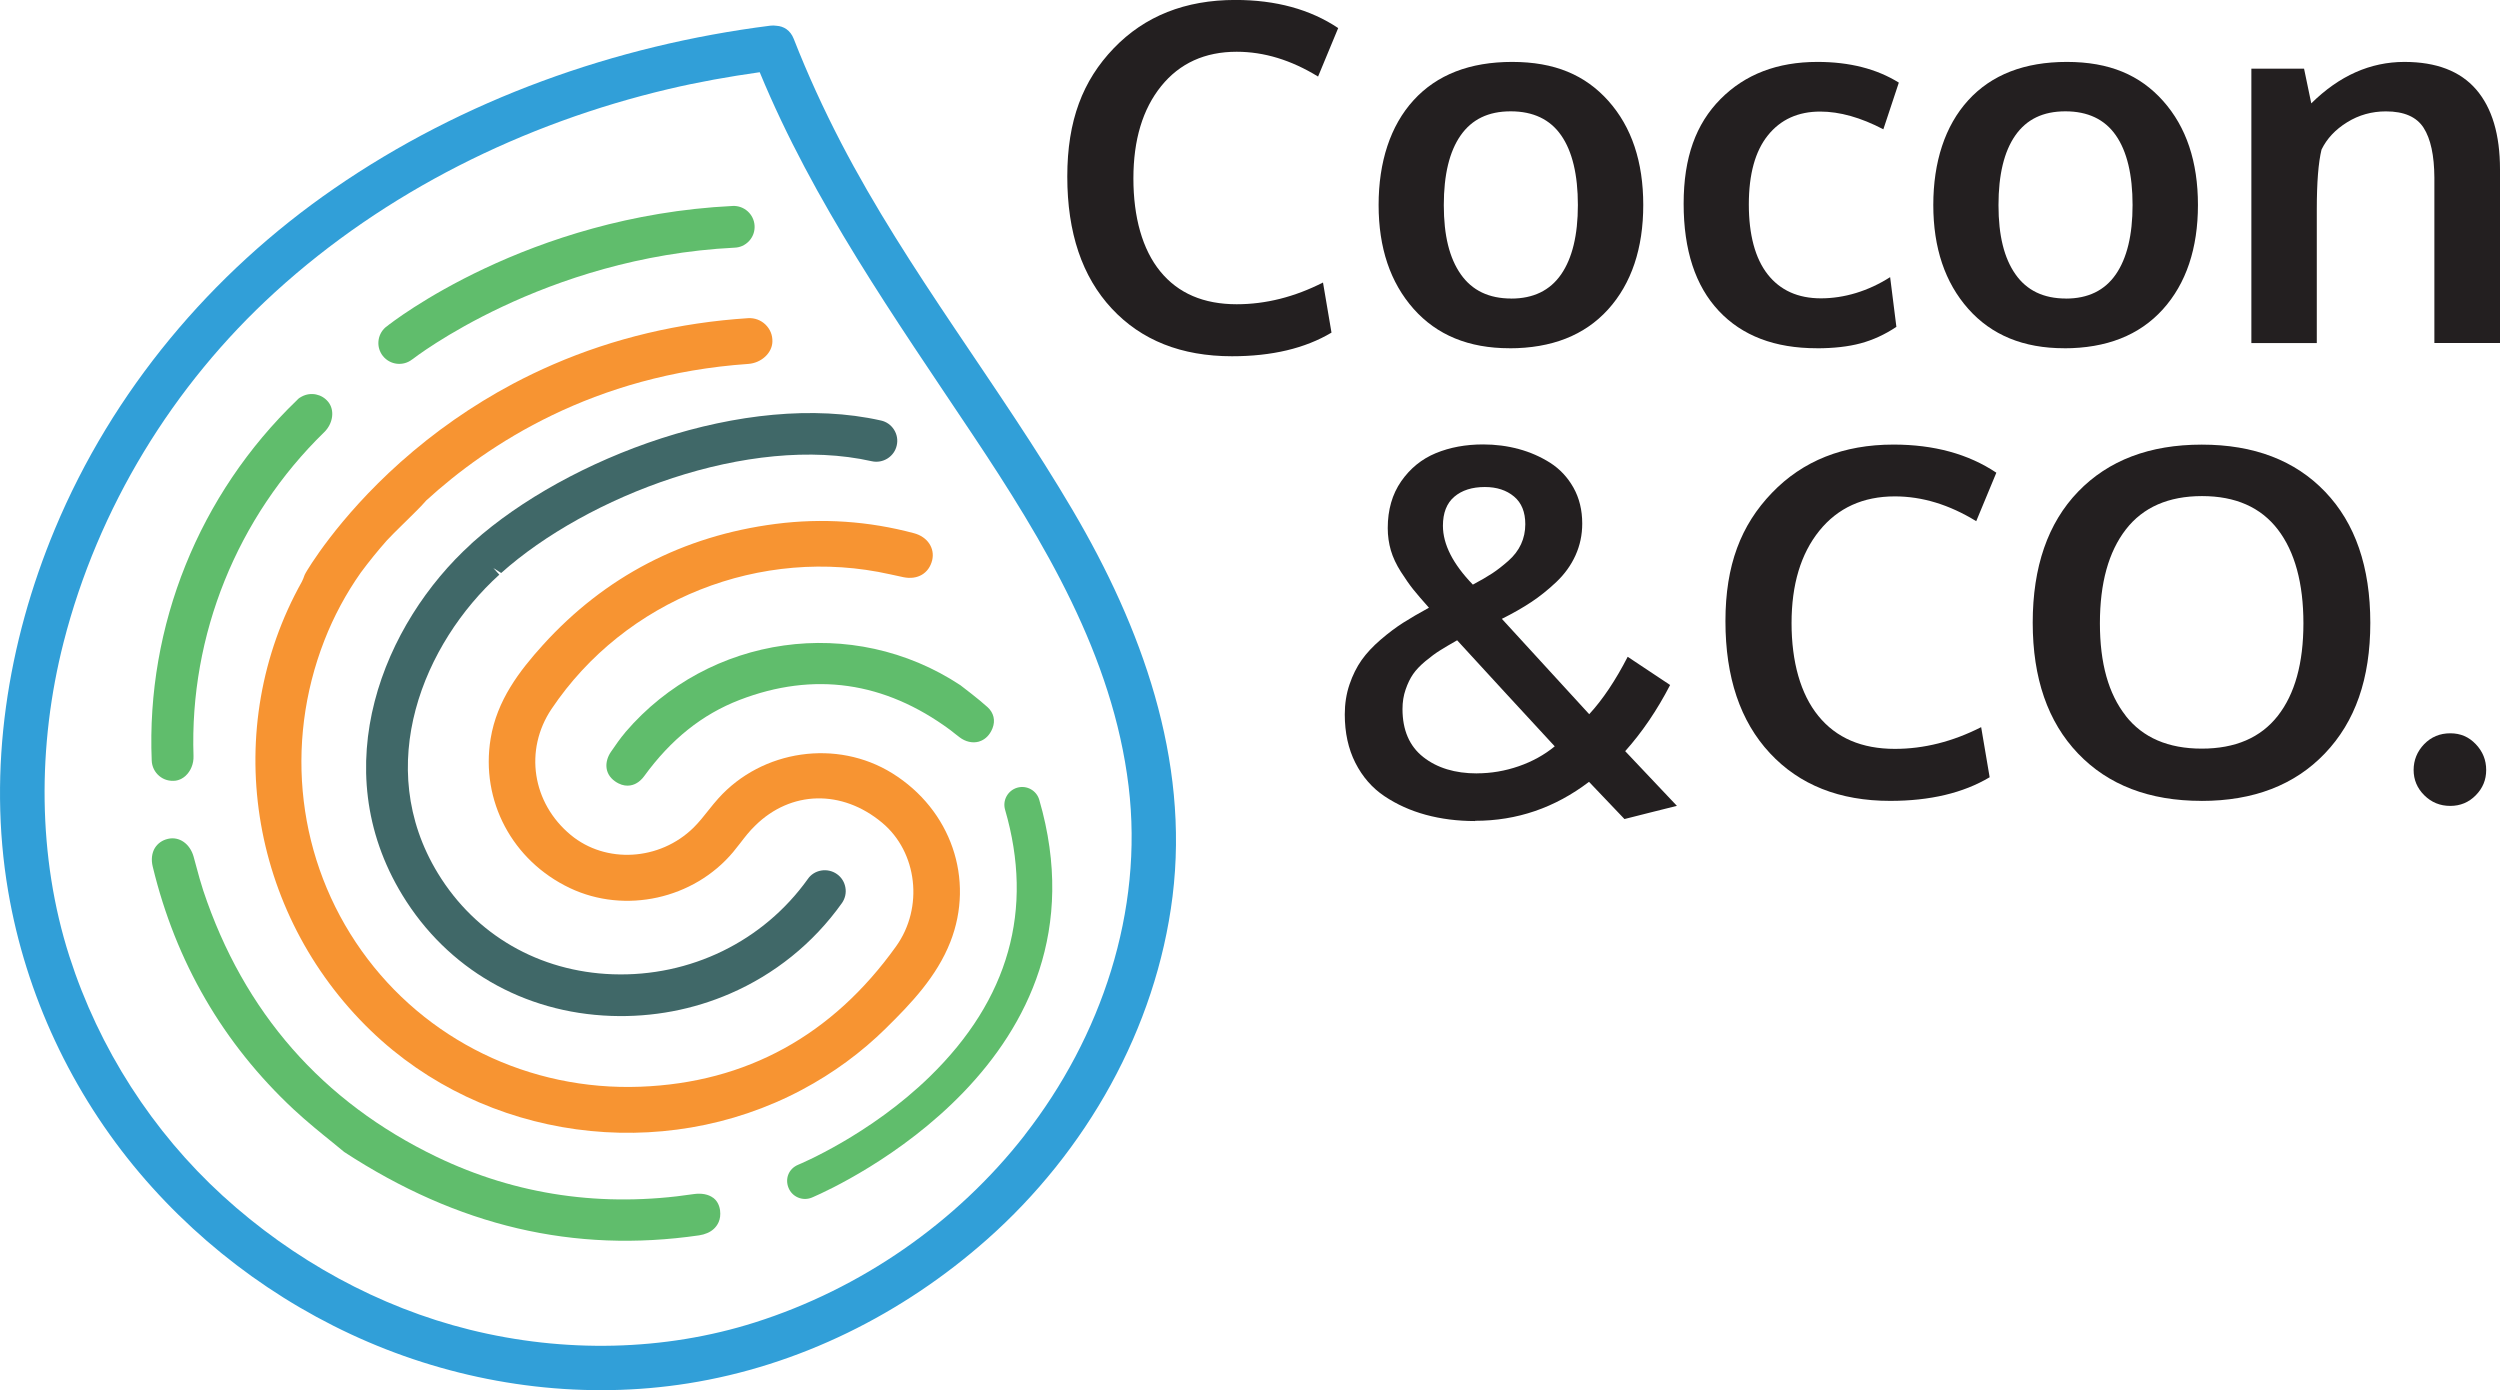
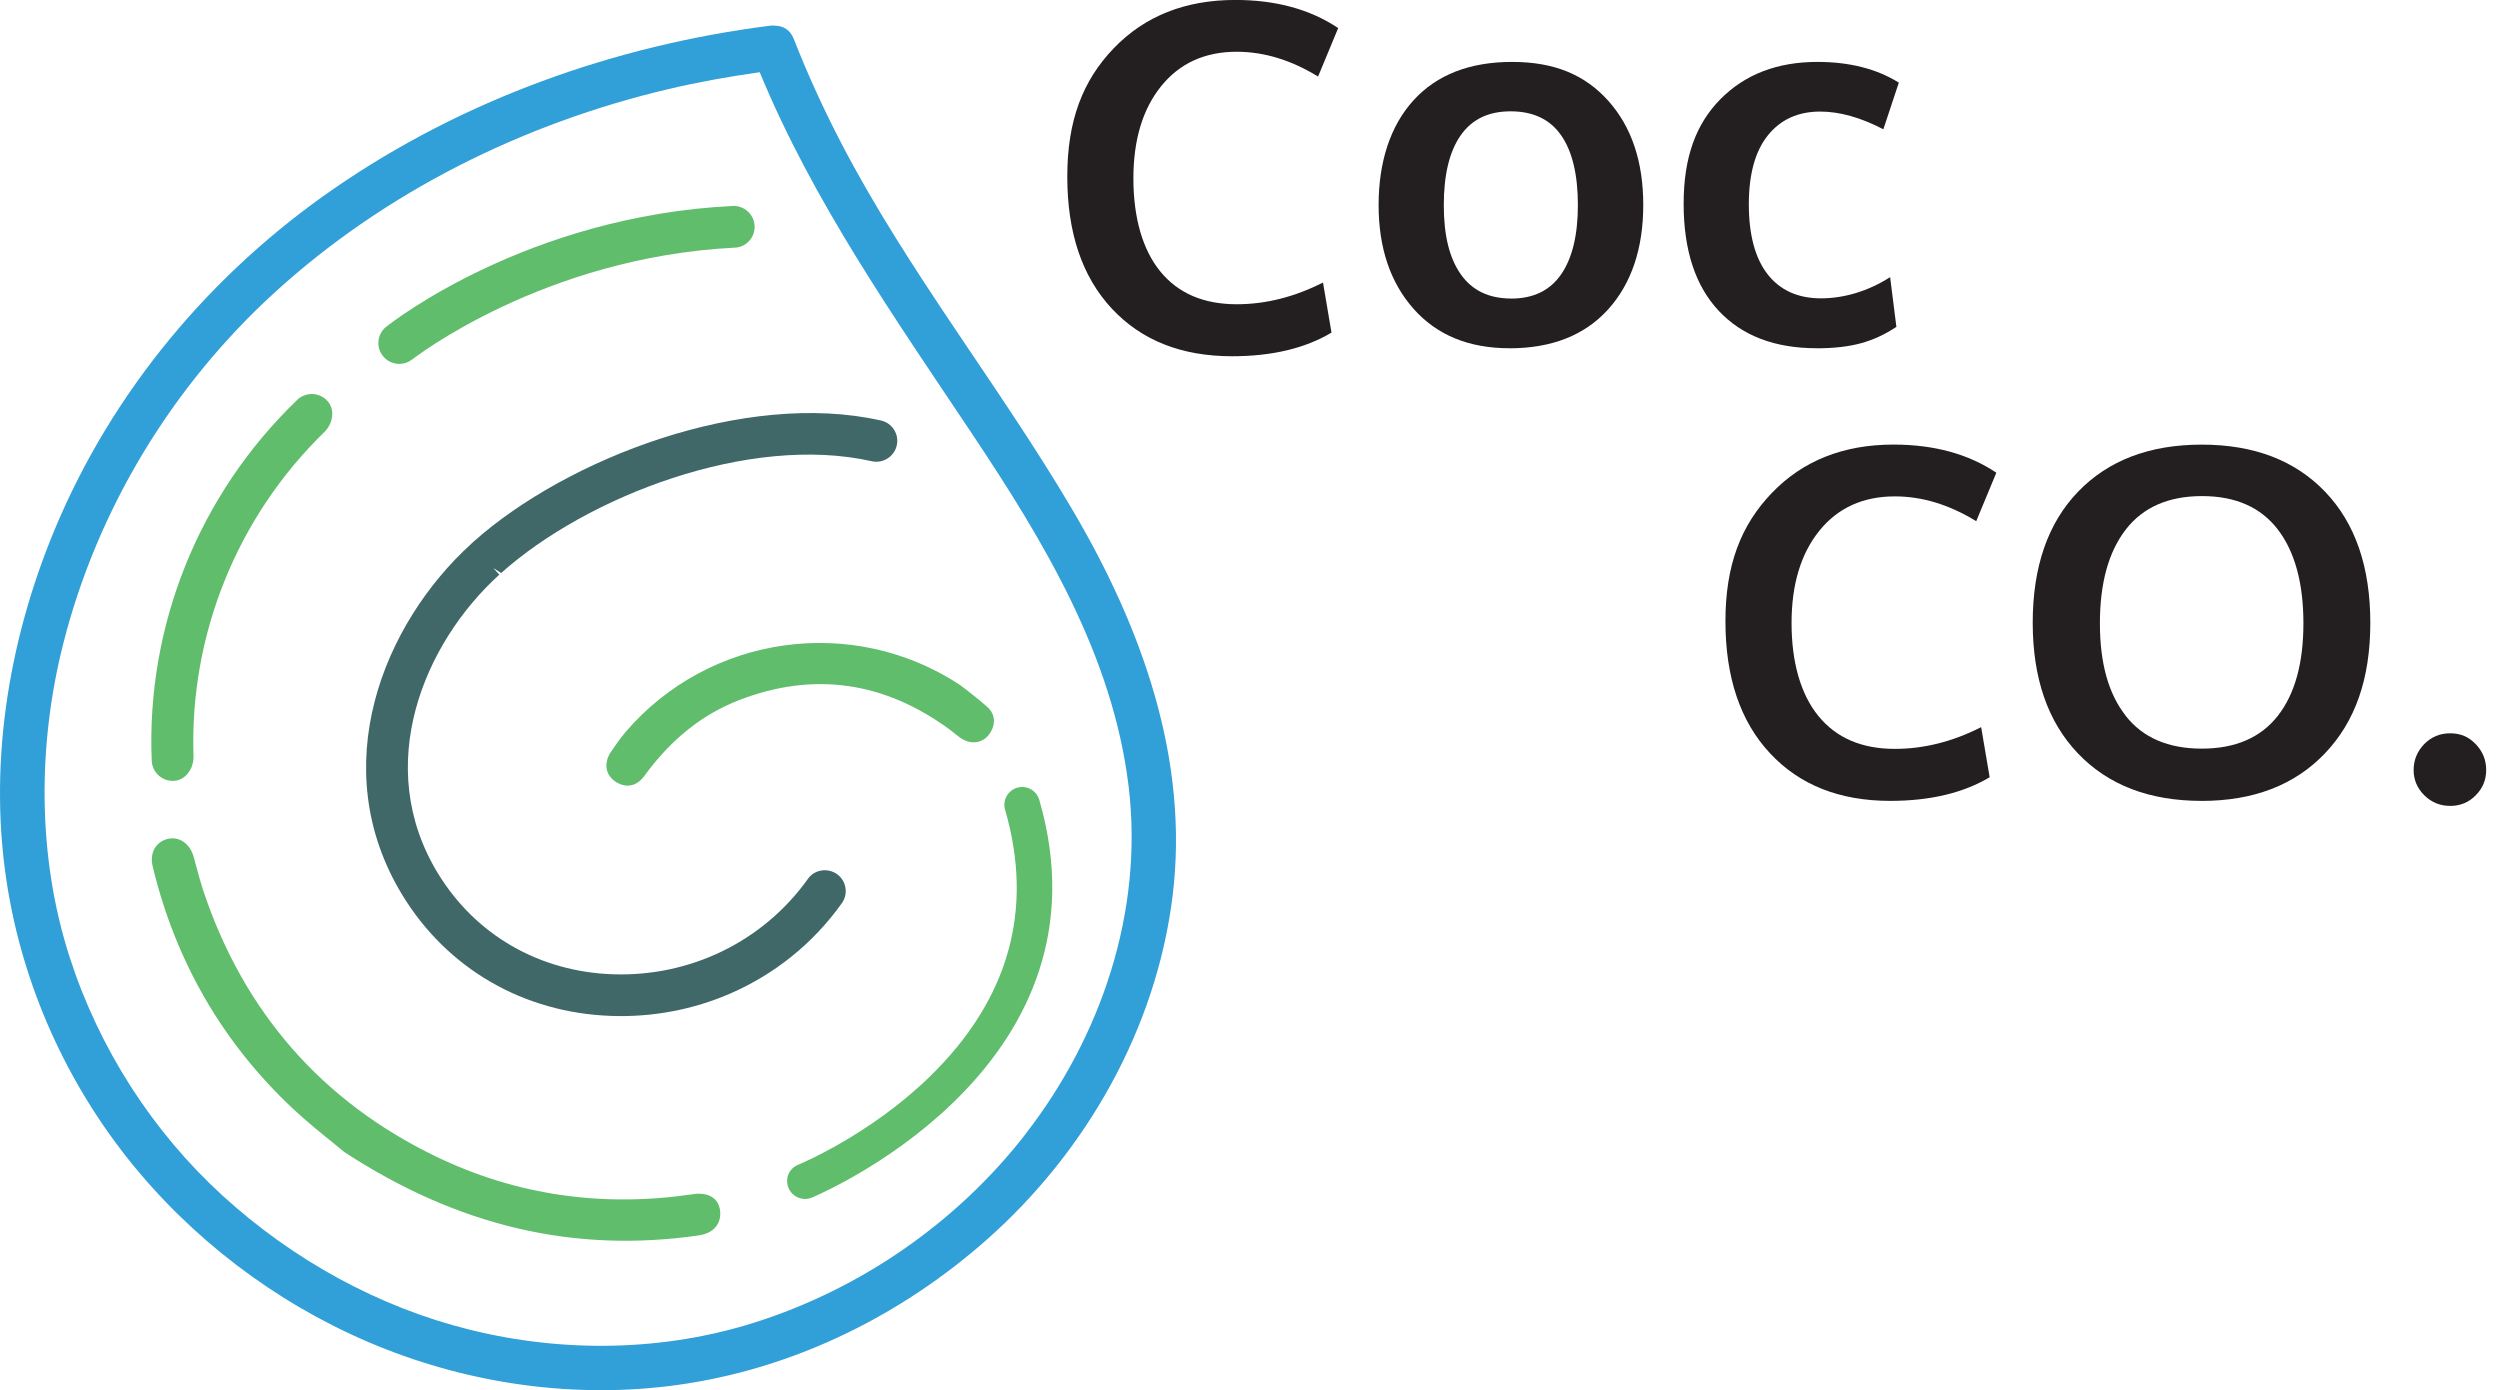
<svg xmlns="http://www.w3.org/2000/svg" id="Calque_2" data-name="Calque 2" viewBox="0 0 512 284.71">
  <defs>
    <style> .cls-1 { fill: #f79432; } .cls-2 { fill: #319fd8; } .cls-3 { fill: #231f20; } .cls-4 { fill: #406868; } .cls-5 { fill: #60bd6c; } </style>
  </defs>
  <g id="Calque_1-2" data-name="Calque 1">
    <g>
      <g>
        <path class="cls-3" d="m309.13,71.32c-8.32,0-14.86-2.69-19.63-8.07-4.77-5.39-7.16-12.47-7.16-21.27s2.39-16.22,7.16-21.45c4.77-5.23,11.51-7.85,20.2-7.85s14.95,2.67,19.71,8c4.75,5.34,7.13,12.44,7.13,21.3s-2.4,16.09-7.21,21.4c-4.81,5.3-11.54,7.95-20.2,7.95Zm.36-10.17c4.53,0,7.94-1.65,10.23-4.96,2.28-3.3,3.43-8.04,3.43-14.21s-1.14-10.99-3.43-14.27c-2.28-3.27-5.73-4.91-10.33-4.91s-7.95,1.65-10.25,4.93c-2.3,3.29-3.45,8.05-3.45,14.29s1.16,10.86,3.48,14.16c2.32,3.31,5.76,4.96,10.33,4.96Z" />
        <path class="cls-3" d="m372.07,71.32c-8.59,0-15.28-2.55-20.07-7.66-4.79-5.11-7.19-12.43-7.19-21.94s2.52-16.34,7.54-21.42c5.03-5.08,11.65-7.62,19.86-7.62,6.58,0,12.13,1.42,16.67,4.24l-3.17,9.56c-4.64-2.42-8.94-3.63-12.93-3.63-4.53,0-8.1,1.62-10.71,4.86-2.61,3.24-3.91,7.96-3.91,14.16s1.29,11.04,3.86,14.32c2.57,3.27,6.21,4.91,10.92,4.91s9.63-1.45,14.16-4.34l1.28,10.18c-2.35,1.57-4.79,2.69-7.31,3.37-2.52.68-5.52,1.02-9,1.02Z" />
-         <path class="cls-3" d="m422.73,71.32c-8.32,0-14.86-2.69-19.63-8.07s-7.16-12.47-7.16-21.27,2.39-16.22,7.16-21.45c4.77-5.23,11.51-7.85,20.2-7.85s14.95,2.67,19.71,8c4.75,5.34,7.13,12.44,7.13,21.3s-2.4,16.09-7.21,21.4c-4.81,5.3-11.54,7.95-20.2,7.95Zm.36-10.17c4.53,0,7.94-1.65,10.23-4.96,2.28-3.3,3.43-8.04,3.43-14.21s-1.14-10.99-3.43-14.27c-2.28-3.27-5.73-4.91-10.33-4.91s-7.95,1.65-10.25,4.93c-2.3,3.29-3.45,8.05-3.45,14.29s1.16,10.86,3.48,14.16c2.32,3.31,5.76,4.96,10.33,4.96Z" />
-         <path class="cls-3" d="m461.08,70.25V14.06h10.79l1.48,7.11c5.73-5.66,12.09-8.49,19.07-8.49,6.54,0,11.44,1.88,14.7,5.65,3.25,3.77,4.88,9.23,4.88,16.38v35.54h-13.44v-33.9c-.03-4.53-.76-7.92-2.2-10.17s-4.01-3.37-7.72-3.37c-2.9,0-5.55.74-7.95,2.23-2.4,1.48-4.15,3.35-5.24,5.59-.65,2.66-.97,6.75-.97,12.27v27.36h-13.4Z" />
-         <path class="cls-3" d="m302.1,168.15c-3.61,0-6.98-.43-10.1-1.28-3.12-.85-5.94-2.12-8.46-3.81-2.52-1.69-4.5-3.96-5.96-6.83-1.45-2.86-2.17-6.17-2.17-9.92,0-2.18.32-4.23.97-6.14.65-1.91,1.48-3.57,2.48-4.99,1-1.41,2.3-2.8,3.89-4.17,1.58-1.36,3.13-2.52,4.63-3.48,1.5-.95,3.25-1.97,5.27-3.07-1.4-1.56-2.47-2.82-3.22-3.75-.75-.94-1.59-2.14-2.53-3.61-.93-1.46-1.62-2.92-2.05-4.37-.42-1.45-.64-2.98-.64-4.58,0-3.75.92-6.94,2.76-9.59,1.84-2.64,4.2-4.56,7.08-5.75,2.88-1.19,6.11-1.79,9.69-1.79,2.52,0,4.95.31,7.28.94,2.34.63,4.49,1.58,6.47,2.83,1.98,1.27,3.56,2.96,4.76,5.09,1.19,2.13,1.79,4.58,1.79,7.34,0,2.32-.46,4.49-1.38,6.52-.92,2.03-2.23,3.84-3.91,5.44-1.69,1.6-3.41,2.98-5.17,4.14-1.75,1.16-3.75,2.3-6,3.42l17.89,19.53c2.77-3,5.39-6.92,7.88-11.76l8.69,5.78c-2.66,5.15-5.73,9.66-9.2,13.55l10.59,11.2c-.24.07-2.04.52-5.4,1.35-3.35.83-5.14,1.29-5.34,1.35l-7.26-7.62c-6.99,5.32-14.76,7.98-23.31,7.98Zm.36-9.77c2.93,0,5.79-.49,8.59-1.46,2.79-.97,5.24-2.33,7.36-4.07-.65-.68-3.99-4.3-10.02-10.86-6.04-6.56-9.36-10.18-9.97-10.86-1.43.82-2.6,1.5-3.5,2.07-.91.56-1.9,1.3-2.99,2.2-1.09.91-1.93,1.79-2.53,2.66-.6.87-1.11,1.92-1.53,3.15-.43,1.23-.64,2.56-.64,3.99,0,4.33,1.42,7.61,4.25,9.84,2.83,2.23,6.5,3.35,10.99,3.35Zm-.82-38.65c1.6-.85,2.92-1.62,3.96-2.3,1.04-.68,2.14-1.54,3.3-2.56,1.16-1.02,2.03-2.16,2.61-3.42.58-1.26.87-2.62.87-4.09,0-2.49-.76-4.38-2.3-5.67s-3.53-1.95-5.98-1.95c-2.63,0-4.71.67-6.27,2-1.55,1.33-2.32,3.31-2.32,5.93,0,3.82,2.05,7.84,6.14,12.07Z" />
        <path class="cls-3" d="m387.11,164.02c-10.36,0-18.58-3.26-24.64-9.78-6.07-6.52-9.1-15.53-9.1-27.02s3.17-19.67,9.51-26.27c6.34-6.6,14.65-9.9,24.91-9.9,8.3,0,15.32,1.92,21.06,5.76l-4.12,9.93c-5.52-3.39-11.07-5.08-16.66-5.08-6.52,0-11.68,2.35-15.47,7.04-3.79,4.7-5.69,11-5.69,18.91s1.83,14.54,5.5,19.03c3.66,4.49,8.88,6.73,15.66,6.73,5.94,0,11.83-1.48,17.67-4.45l1.74,10.26c-5.42,3.23-12.22,4.84-20.38,4.84Z" />
        <path class="cls-3" d="m450.87,164.02c-10.68,0-19.12-3.24-25.3-9.71-6.18-6.47-9.27-15.4-9.27-26.8s3.1-20.4,9.3-26.82c6.2-6.42,14.64-9.63,25.32-9.63s19.11,3.22,25.27,9.66c6.17,6.44,9.25,15.39,9.25,26.85s-3.1,20.24-9.3,26.73c-6.2,6.49-14.62,9.73-25.27,9.73Zm-15.54-17.43c3.52,4.49,8.72,6.73,15.59,6.73s12.06-2.24,15.57-6.71c3.5-4.47,5.25-10.79,5.25-18.96s-1.75-14.67-5.25-19.22c-3.5-4.55-8.67-6.83-15.52-6.83s-12.08,2.28-15.61,6.85c-3.53,4.57-5.3,10.97-5.3,19.2s1.76,14.44,5.28,18.93Z" />
        <path class="cls-3" d="m501.82,165.05c-2.1,0-3.87-.73-5.33-2.18s-2.18-3.18-2.18-5.18.72-3.79,2.15-5.28c1.44-1.48,3.22-2.23,5.35-2.23s3.81.74,5.23,2.23,2.13,3.24,2.13,5.28-.71,3.73-2.13,5.18c-1.42,1.45-3.16,2.18-5.23,2.18Z" />
        <path class="cls-3" d="m252.32,72.96c-10.36,0-18.58-3.26-24.64-9.78-6.07-6.52-9.1-15.53-9.1-27.02s3.17-19.67,9.51-26.27c6.34-6.6,14.65-9.9,24.91-9.9,8.3,0,15.32,1.92,21.06,5.76l-4.12,9.93c-5.52-3.39-11.07-5.08-16.66-5.08-6.52,0-11.68,2.35-15.47,7.04-3.79,4.7-5.69,11-5.69,18.91s1.83,14.54,5.5,19.03c3.66,4.49,8.88,6.73,15.66,6.73,5.94,0,11.83-1.48,17.67-4.45l1.74,10.26c-5.42,3.23-12.22,4.84-20.38,4.84Z" />
      </g>
      <g>
-         <path class="cls-1" d="m181.47,210.55c5.14-5.05,10.38-10.56,13.16-17.64,5.04-12.85.15-27.06-11.9-34.55-11.34-7.04-26.64-4.83-35.61,5.15-.68.74-1.27,1.5-1.88,2.25l-.15.19c-.98,1.24-1.93,2.44-3.07,3.57-6.92,6.78-17.95,7.43-25.13,1.48-7.91-6.55-9.57-17.4-3.94-25.8,15.06-22.44,42.94-33.52,69.4-27.57l2.68.58c2.89.59,5.21-.77,5.88-3.47.59-2.48-.97-4.8-3.7-5.53-9.32-2.5-18.87-3.14-28.38-1.91-18.92,2.45-34.95,10.79-47.64,24.79-4.8,5.31-9.42,11.31-10.71,19.19-2.09,12.71,4.44,25,16.25,30.6,11.28,5.35,25.33,2.25,33.4-7.36.51-.61,1-1.24,1.48-1.86.92-1.2,1.86-2.43,3.05-3.57,7.3-7.21,17.77-7.47,26-.6,7.24,6.03,8.53,17.38,2.88,25.29-13.05,18.27-30.68,27.96-52.39,28.78-22.73.86-44.08-9.55-57.09-27.84-13.11-18.42-15.96-42.19-7.62-63.58,1.91-4.9,4.42-9.57,7.45-13.87,1.66-2.24,3.43-4.43,5.32-6.57.74-.81,2-2.05,3.33-3.36l.3-.29c1.36-1.34,3.64-3.58,3.99-4.04l.45-.5c12.63-11.55,34.32-25.79,65.97-27.98,2.67-.19,4.88-2.23,4.94-4.56.04-1.36-.46-2.57-1.43-3.51-.94-.91-2.24-1.38-3.54-1.3-14.09.91-27.48,4.09-39.91,9.47-2.81,1.22-5.57,2.54-8.28,3.98-8.25,4.39-16,9.79-23.04,16.07-12.95,11.56-19.12,22.19-19.38,22.64-.14.24-.28.51-.5,1.18l-.28.62c-16.77,29.94-10.96,67.76,14.13,91.97,23.22,22.41,59.53,27.4,88.29,12.09,6.38-3.39,12.17-7.64,17.23-12.63Z" />
        <path class="cls-5" d="m128.07,149.98c-1.07,1.25-2.02,2.65-2.95,4-1.25,1.82-1.48,4.39.83,6.03,1.93,1.36,3.53.87,4.32.44.3-.16.59-.36.85-.6.29-.25.55-.55.79-.87,5.51-7.58,11.9-12.68,19.57-15.64,15.18-5.84,29.69-3.77,43.13,6.16.36.27.71.55,1.09.86l.83.64c1.21.92,2.64,1.24,3.92.89.16-.04.32-.1.49-.18.81-.35,1.74-1.08,2.33-2.57h0c.62-1.59.25-3.15-1.01-4.31-1.02-.93-2.13-1.81-3.31-2.75l-2.26-1.75c-22-14.53-51.49-10.39-68.63,9.65Z" />
        <path class="cls-5" d="m146.06,245.32c-.97-.73-2.38-1-3.99-.77-18.6,2.8-36.32.23-52.65-7.63-23.4-11.26-39.49-29.61-47.8-54.55-.52-1.58-.96-3.2-1.39-4.8l-.58-2.13c-.75-2.66-2.96-4.19-5.26-3.64-1.16.27-2.07.91-2.67,1.86-.63,1.04-.79,2.4-.44,3.83,4.71,19.51,14.42,36.23,28.86,49.71,2.73,2.54,5.63,4.88,8.01,6.8l2.35,1.93c23.29,15.2,47.06,20.78,72.67,17.07.61-.09,1.17-.25,1.68-.47.5-.21.93-.49,1.3-.82h0c.74-.67,1.57-1.86,1.32-3.83-.19-1.39-.87-2.17-1.41-2.58Z" />
        <path class="cls-5" d="m35.99,159.88c.32-.05.63-.14.92-.27.08-.03.15-.07.23-.11.29-.15.56-.34.83-.58,1.1-.99,1.72-2.52,1.66-4.09-.83-24.77,8.92-48.94,26.76-66.31,1.83-1.78,2.2-4.51.83-6.21-1.3-1.62-3.57-2.08-5.41-1.1-.23.12-.65.33-1.01.76-20.03,19.27-30.87,46.17-29.73,73.82.05,1.21.61,2.35,1.54,3.13.93.78,2.11,1.12,3.38.96Z" />
        <path class="cls-5" d="m84.44,73.6c.27-.21,26.9-20.94,66.05-22.88.52-.02,1.03-.14,1.49-.34.55-.24,1.05-.6,1.46-1.05.77-.85,1.16-1.94,1.1-3.09-.12-2.35-2.13-4.17-4.48-4.06-42.02,2.07-69.79,23.81-70.81,24.63l-.34.26c-1.68,1.51-1.9,4.08-.49,5.84,1.47,1.84,4.16,2.15,6,.69Zm-4.29-5.18h0s0,0,0,0Z" />
        <path class="cls-4" d="m96.54,111.35c-18,16.31-30.1,45.79-14.13,71.97,9.21,15.09,24.8,24.11,42.77,24.74,8.53.3,16.81-1.31,24.32-4.56,9.08-3.93,17.03-10.26,22.91-18.53.66-.93.93-2.06.73-3.19-.19-1.12-.8-2.11-1.74-2.77-.93-.66-2.11-.92-3.24-.72-1.13.2-2.1.82-2.72,1.73-9.13,12.78-24.07,20.07-39.97,19.51-15.05-.53-28.09-8.06-35.78-20.66-13.44-22.02-2.91-47.15,12.57-61.18l-1.22-1.35,1.6,1.01c17.58-15.7,50.78-28.54,75.9-22.89,1.12.25,2.28.04,3.25-.58.96-.62,1.62-1.56,1.86-2.65.26-1.12.06-2.27-.56-3.24-.61-.96-1.56-1.63-2.67-1.87-27.8-6.27-64.28,7.71-83.48,24.85l-.41.37Z" />
        <path class="cls-2" d="m219.75,104.6c-15.07-25.62-33.78-48.95-47.51-75.38-3.59-6.92-6.84-14-9.68-21.26-.7-1.79-2.08-2.59-3.53-2.68-.4-.06-.82-.08-1.28-.02-31.83,4.03-62.87,15.1-89.34,33.36-25.18,17.36-45.37,41.45-57.17,69.73C1.53,131.63-2.58,157.52,1.67,182.52c3.61,21.21,13.03,41.29,26.92,57.71,13.49,15.94,30.98,28.48,50.43,36.09,19.55,7.65,41.1,10.29,61.87,7,22.77-3.6,43.98-14.21,61.2-29.44,20.36-18,34.68-43.2,38.05-70.31,3.48-28.09-6.35-55.1-20.4-78.98Zm-9.89,127.88c-14.01,17.96-33.6,31.48-55.24,38.35-18.63,5.91-39.09,6.29-58.43,1.49-18.58-4.6-36.16-14.26-50.59-27.44-14.35-13.11-25.32-30.12-31.38-48.99-6.55-20.39-6.59-43.22-1.2-64.33,7.03-27.51,22.35-52.62,43.3-71.72,22.61-20.61,50.9-34.59,80.59-41.6,6.17-1.46,12.41-2.56,18.68-3.45,11.01,26.66,27.61,50.24,43.54,74.13,14.67,21.99,28.78,45.37,32.01,72.11,3.09,25.59-5.58,51.3-21.29,71.44Z" />
        <path class="cls-5" d="m208.32,161.32c-1.93.58-3.04,2.58-2.48,4.51,5.95,20.47.78,38.84-15.36,54.6-12.37,12.08-26.85,18.04-26.99,18.1-1.98.81-2.76,2.88-2,4.74.75,1.86,2.87,2.76,4.74,2.01.03-.01.14-.06.35-.15,5.02-2.17,61.74-28.1,46.26-81.33-.56-1.93-2.58-3.04-4.51-2.48Z" />
      </g>
    </g>
  </g>
</svg>